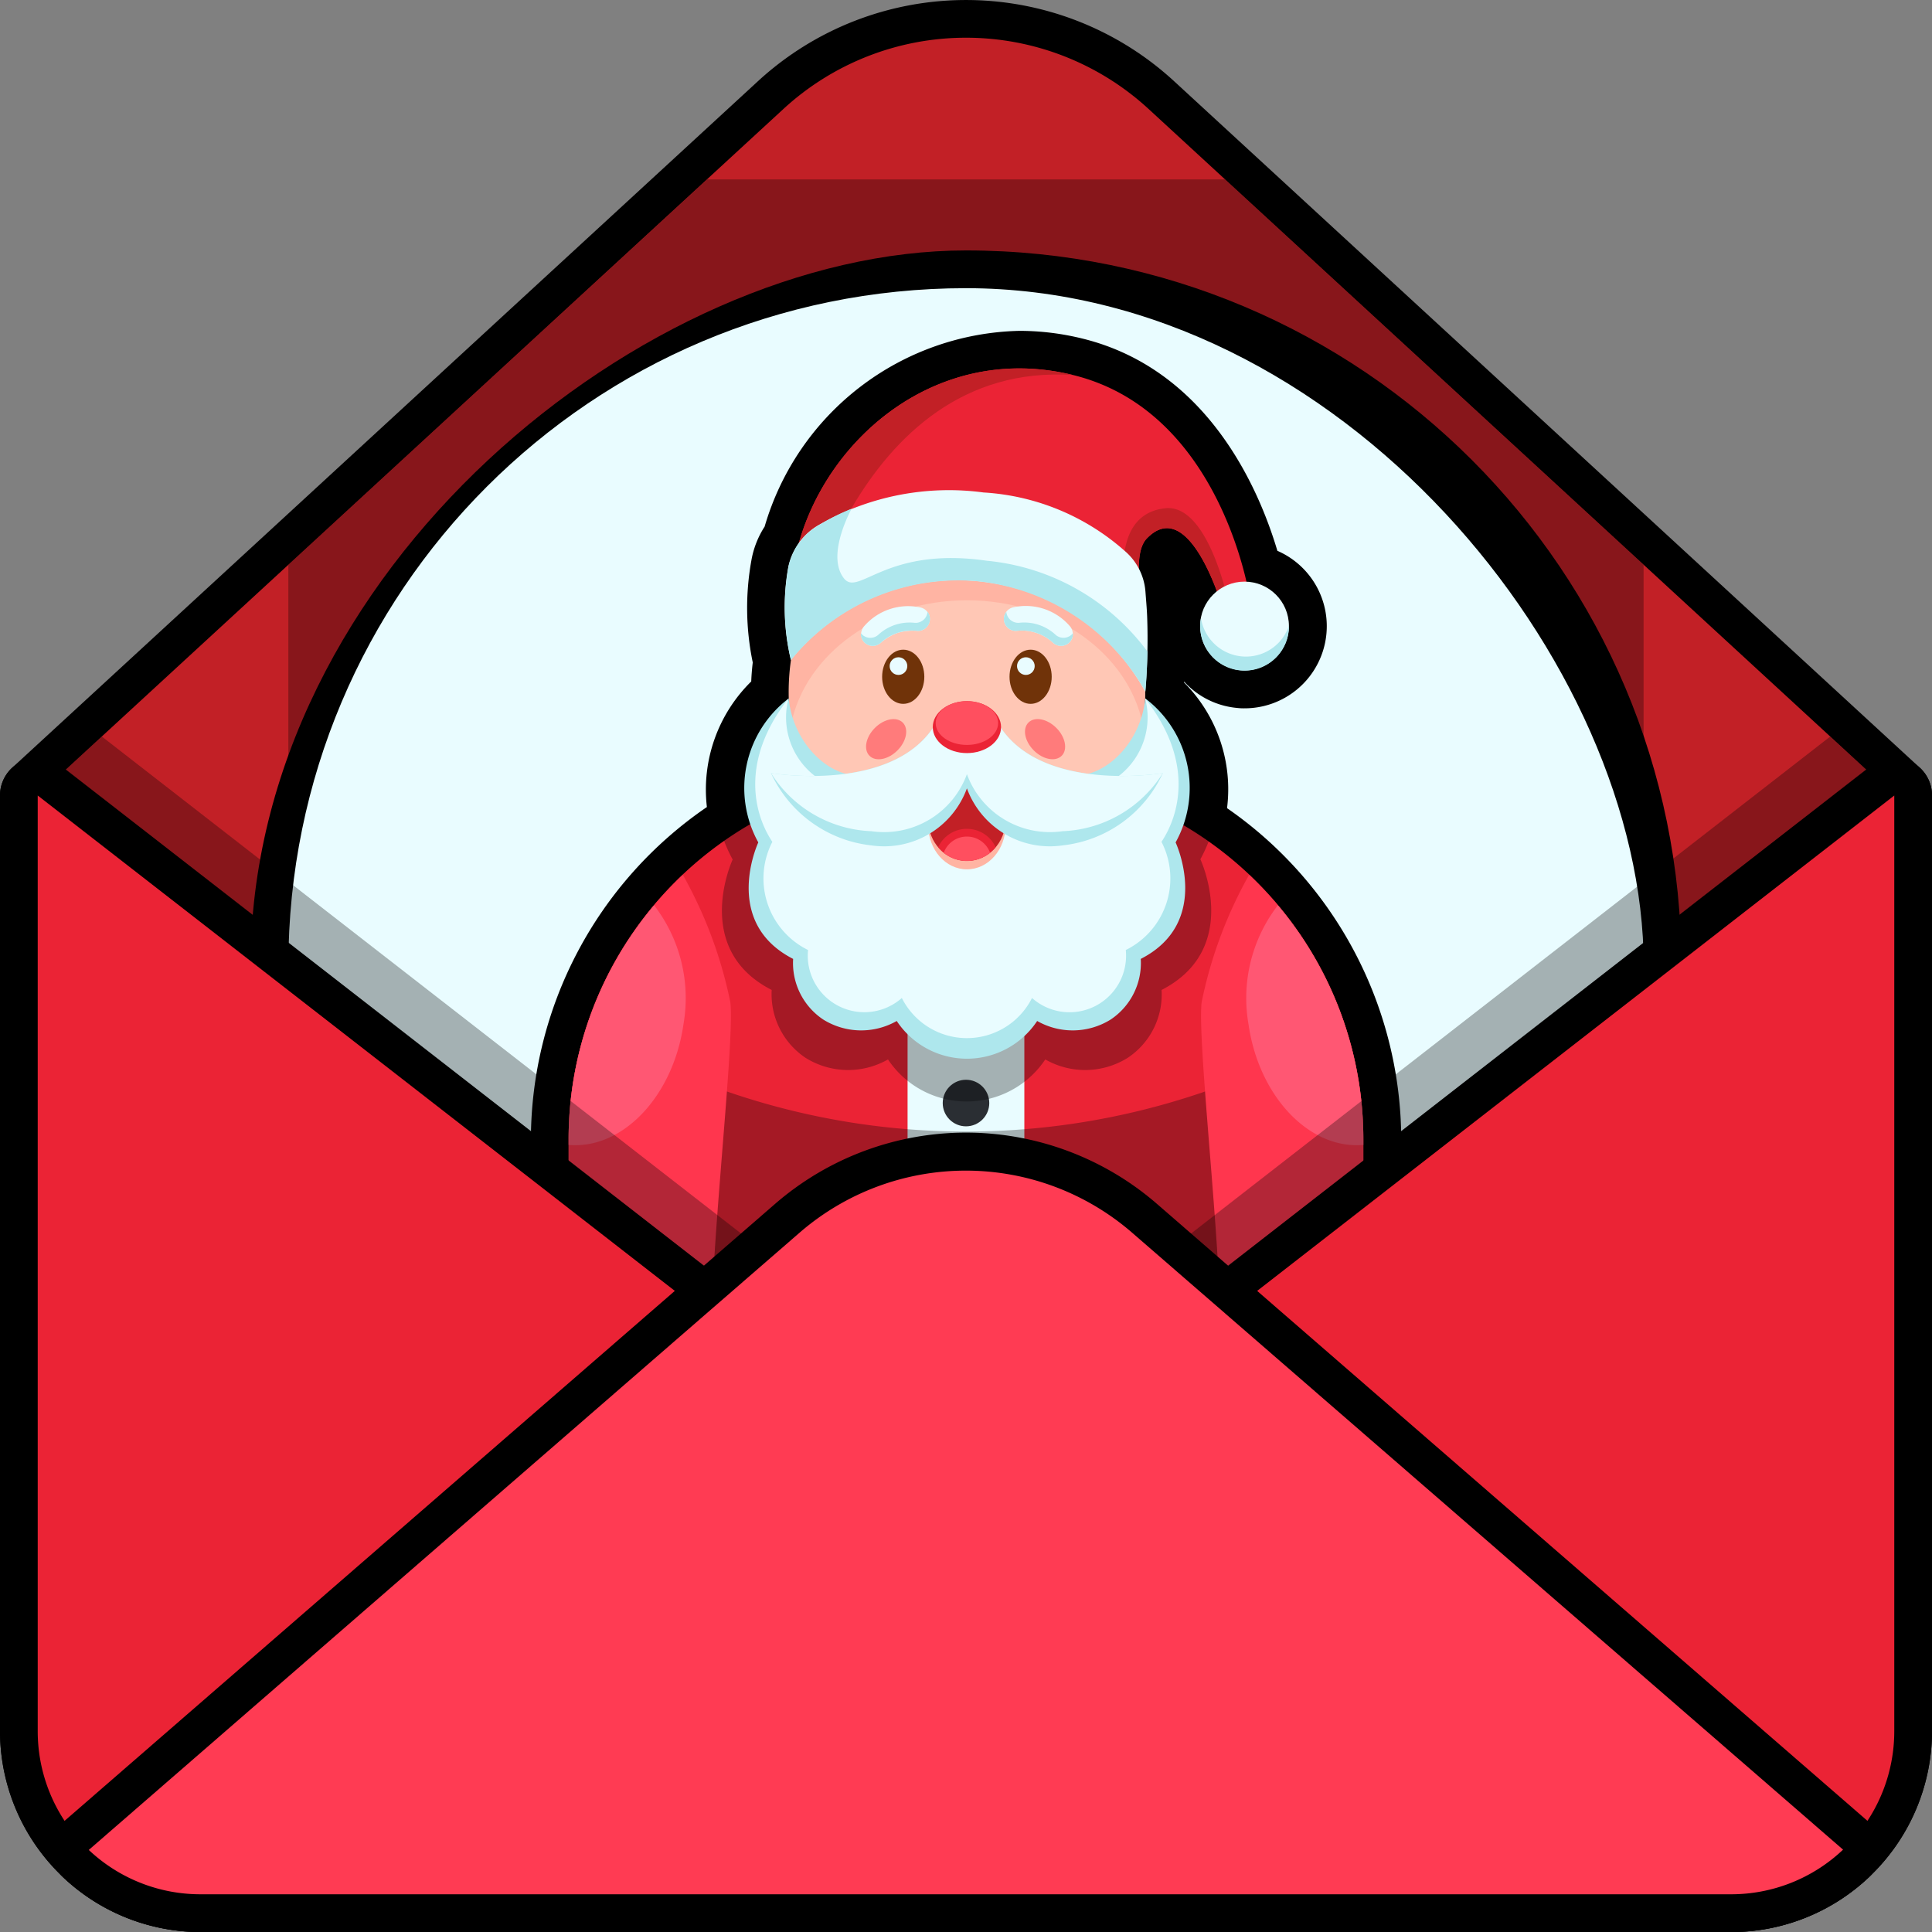
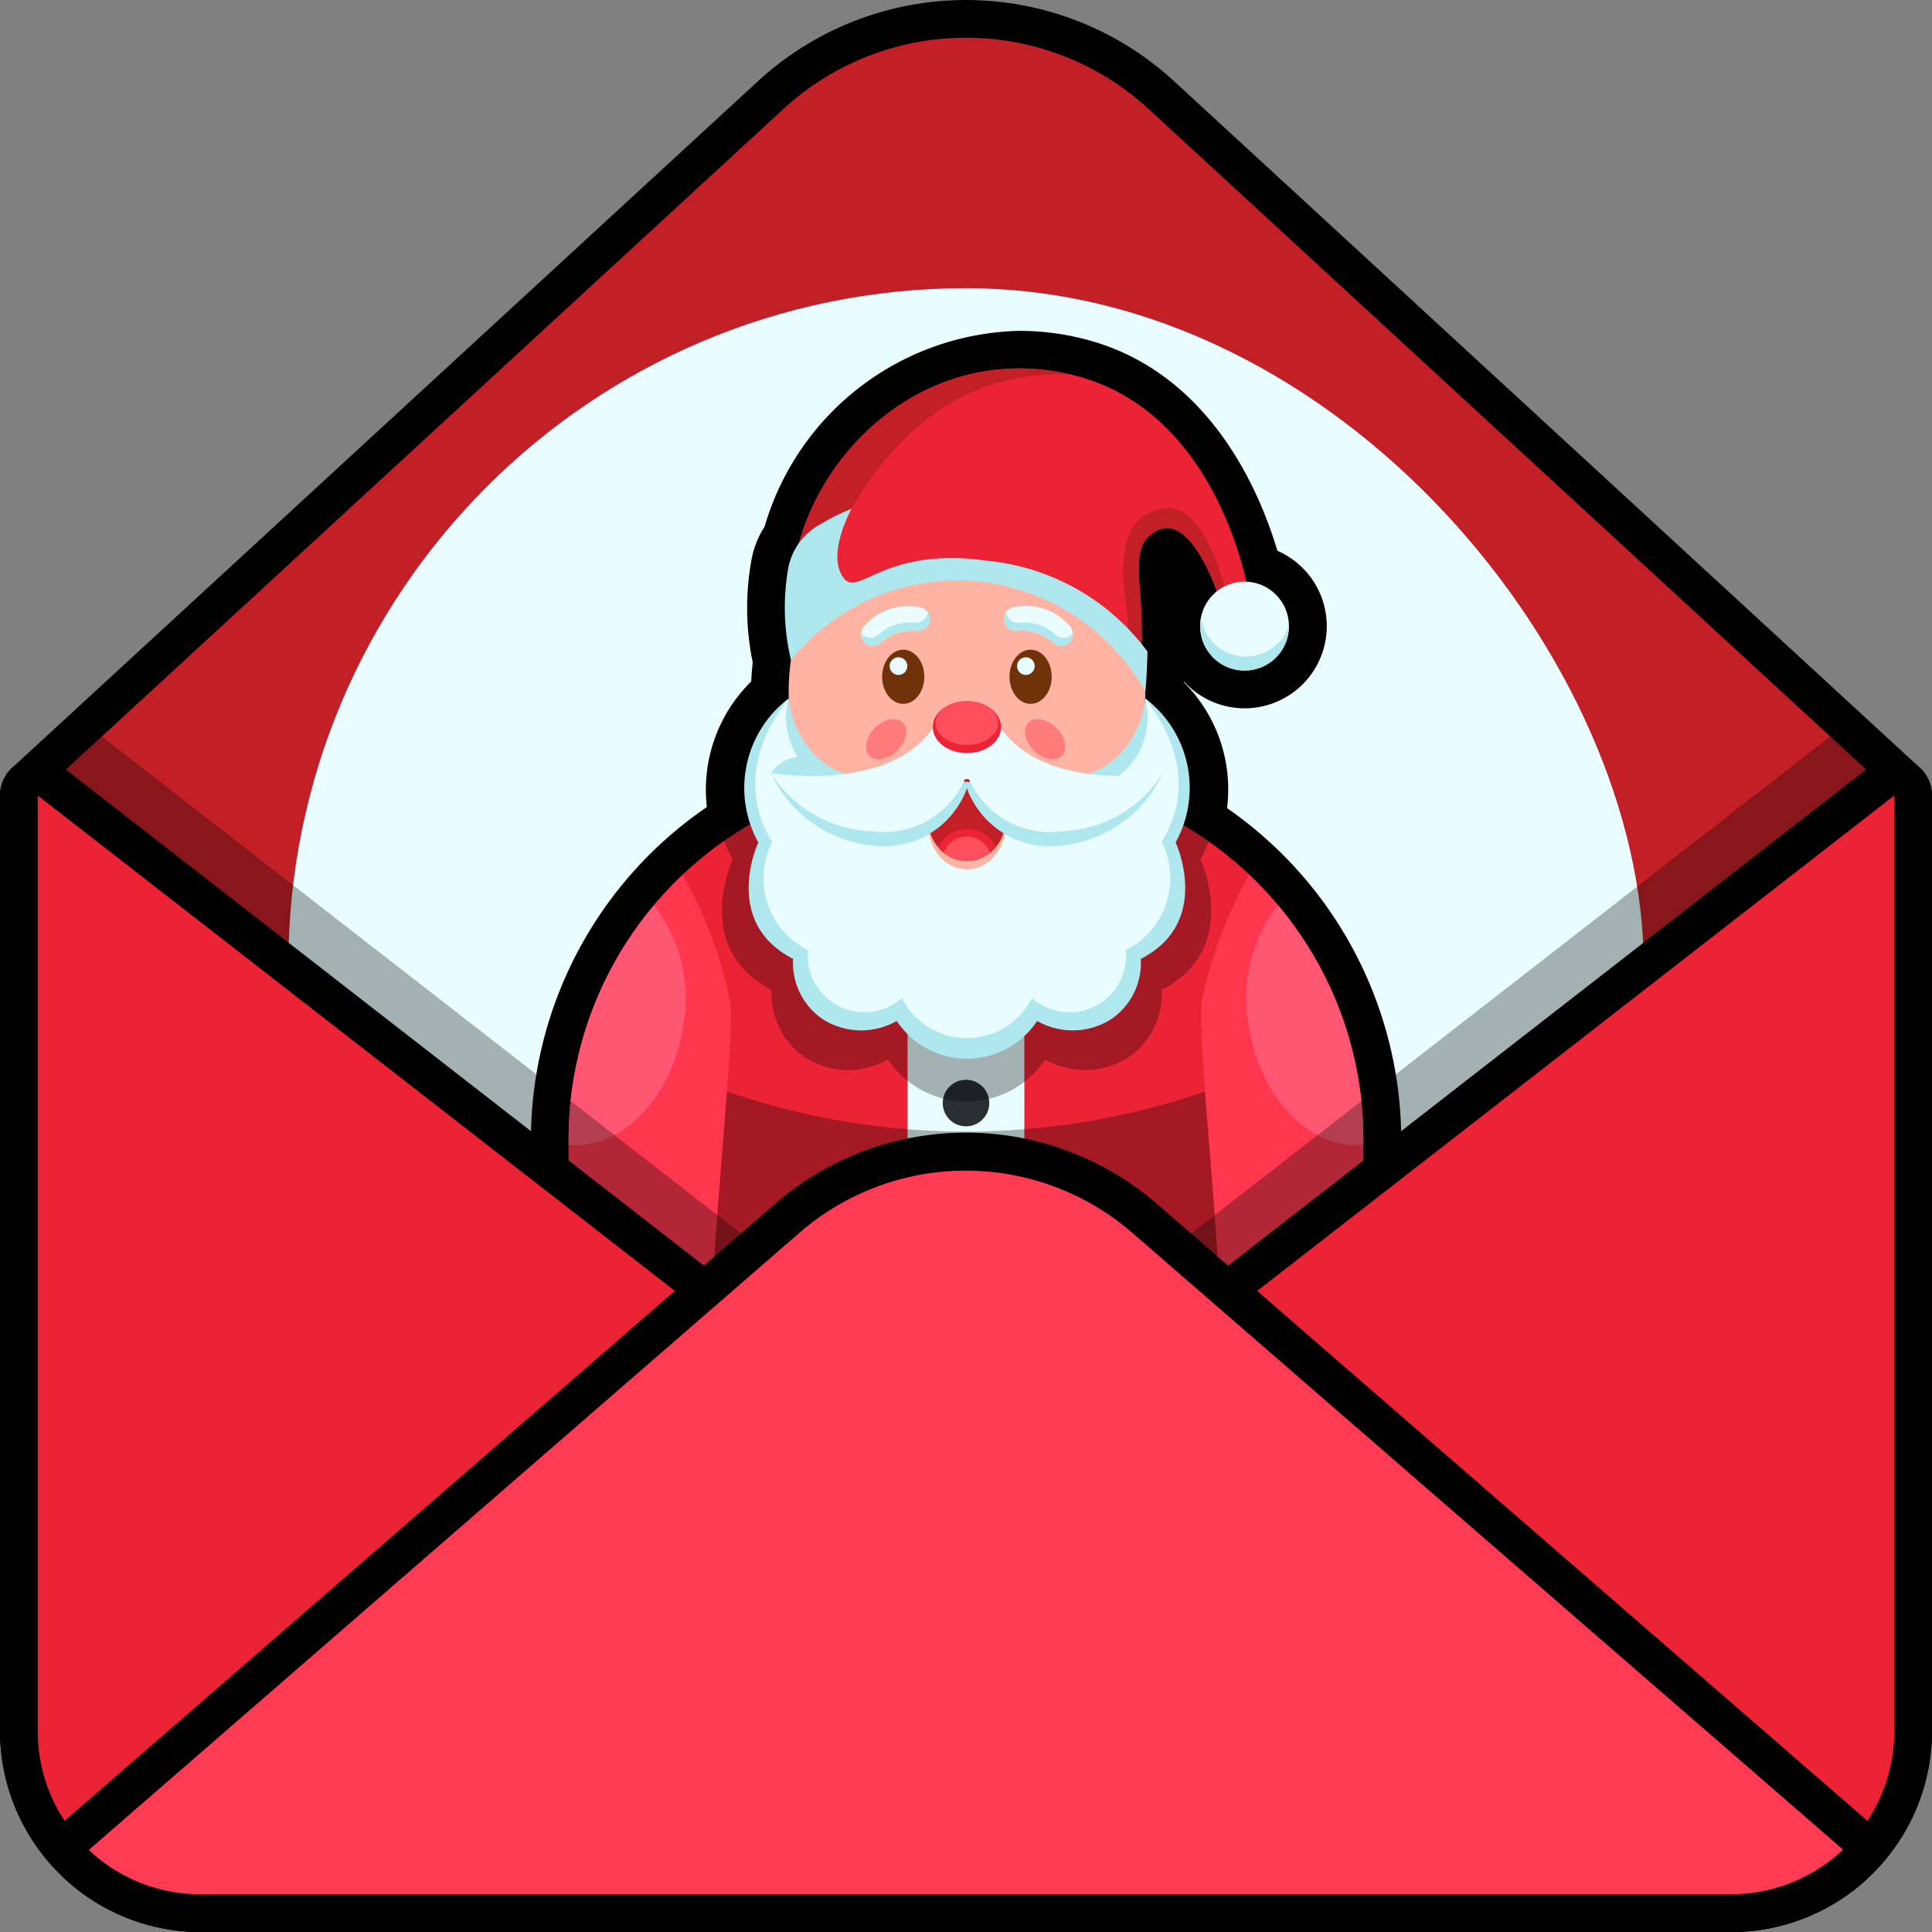
<svg xmlns="http://www.w3.org/2000/svg" width="61" height="61" viewBox="0 0 61 61">
  <rect x="0" y="0" width="61" height="61" fill="#808080" stroke="none" />
  <g id="Layer_2" data-name="Layer 2" transform="translate(0 0.001)">
    <g id="Layer_1" data-name="Layer 1" transform="translate(0 -0.001)">
      <g id="_32.GiftCard" data-name="32.GiftCard" transform="translate(0 0)">
        <path id="Path_1562" data-name="Path 1562" d="M6.343,61A6.35,6.35,0,0,1,0,54.656V25.116a1.191,1.191,0,0,1,.385-.877L23.931,2.563a9.7,9.7,0,0,1,13.139,0L60.616,24.239a1.191,1.191,0,0,1,.385.877v29.54A6.351,6.351,0,0,1,54.657,61Z" transform="translate(0 0.001)" />
        <path id="Path_1563" data-name="Path 1563" d="M10,33.925,33.546,12.248a8.51,8.51,0,0,1,11.526,0L68.618,33.925v29.54a5.152,5.152,0,0,1-5.153,5.153H15.152A5.152,5.152,0,0,1,10,63.465Z" transform="translate(-8.809 -8.809)" fill="#c22026" />
-         <path id="Path_1564" data-name="Path 1564" d="M119.2,59.71V90.33a3.435,3.435,0,0,1-3.435,3.435H79.845A3.435,3.435,0,0,1,76.41,90.33V59.71L89.635,47.54h16.346Z" transform="translate(-67.306 -41.876)" opacity="0.3" />
-         <rect id="Rectangle_1311" data-name="Rectangle 1311" width="45.177" height="45.177" rx="22.589" transform="translate(53.088 7.907) rotate(90)" />
        <rect id="Rectangle_1312" data-name="Rectangle 1312" width="42.794" height="42.794" rx="21.397" transform="translate(9.104 9.099)" fill="#e9fcff" />
        <g id="SantaClaus" transform="translate(16.762 10.443)">
          <path id="Path_1565" data-name="Path 1565" d="M141.881,121.186a1.191,1.191,0,0,1-1.191-1.191v-6.807a12.748,12.748,0,0,1,5.557-10.5,4.786,4.786,0,0,1,1.4-3.965c.008-.2.024-.4.048-.6a8.447,8.447,0,0,1-.044-3.217,2.871,2.871,0,0,1,.419-1.072,8.58,8.58,0,0,1,8.049-6.181,8.315,8.315,0,0,1,1.99.245c3.97.979,5.579,4.778,6.15,6.7a2.594,2.594,0,0,1-1.031,4.973,1.693,1.693,0,0,1-.232-.011,2.577,2.577,0,0,1-1.683-.834.255.255,0,0,1,0,.03,4.771,4.771,0,0,1,1.357,3.967,12.759,12.759,0,0,1,5.5,10.467V120a1.191,1.191,0,0,1-1.191,1.191Z" transform="translate(-140.69 -87.65)" />
          <g id="Body" transform="translate(1.191 14.03)">
            <path id="Path_1566" data-name="Path 1566" d="M162.192,205.41h2.09a11.5,11.5,0,0,1,11.5,11.5v6.813H150.69v-6.812A11.5,11.5,0,0,1,162.192,205.41Z" transform="translate(-150.69 -205.41)" fill="#eb2335" />
            <path id="Path_1567" data-name="Path 1567" d="M240.57,238.32h3.676v8.332H240.57Z" transform="translate(-229.862 -234.399)" fill="#e9fcff" />
            <path id="Path_1568" data-name="Path 1568" d="M240.57,238.32h3.676v14.393H240.57Z" transform="translate(-229.862 -234.399)" fill="#e9fcff" />
            <circle id="Ellipse_5" data-name="Ellipse 5" cx="0.735" cy="0.735" r="0.735" transform="translate(11.812 9.619)" fill="#2a2e33" />
            <path id="Path_1569" data-name="Path 1569" d="M175.784,275.46v6.813H150.69V275.46a11.5,11.5,0,0,1,.571-3.59,23.165,23.165,0,0,0,23.952,0A11.5,11.5,0,0,1,175.784,275.46Z" transform="translate(-150.69 -263.952)" opacity="0.3" />
            <path id="Path_1570" data-name="Path 1570" d="M323.421,240.173v6.813h-4.576c.3-1.643-.693-9.77-.53-11.152a13.83,13.83,0,0,1,1.5-4.023,11.668,11.668,0,0,1,.905.959A11.459,11.459,0,0,1,323.421,240.173Z" transform="translate(-298.328 -228.665)" fill="#ff364e" />
            <path id="Path_1571" data-name="Path 1571" d="M334.08,247.3v.167c-1.7.15-3.3-1.527-3.627-3.813a4.8,4.8,0,0,1,.928-3.753A11.459,11.459,0,0,1,334.08,247.3Z" transform="translate(-308.987 -235.791)" fill="#ff5773" />
            <path id="Path_1572" data-name="Path 1572" d="M150.69,240.173v6.813h4.576c-.3-1.643.693-9.77.53-11.152a13.829,13.829,0,0,0-1.5-4.023,11.676,11.676,0,0,0-.905.959A11.459,11.459,0,0,0,150.69,240.173Z" transform="translate(-150.69 -228.665)" fill="#ff364e" />
            <path id="Path_1573" data-name="Path 1573" d="M150.69,247.3v.167c1.7.15,3.3-1.527,3.627-3.813a4.8,4.8,0,0,0-.928-3.753A11.459,11.459,0,0,0,150.69,247.3Z" transform="translate(-150.69 -235.791)" fill="#ff5773" />
            <path id="Path_1574" data-name="Path 1574" d="M205.254,212.21a2.4,2.4,0,0,1-1.072,2.145,2.538,2.538,0,0,1-2.6.049,2.985,2.985,0,0,1-4.966,0,2.538,2.538,0,0,1-2.6-.049,2.416,2.416,0,0,1-1.072-2.145c-2.547-1.3-1.232-4.118-1.232-4.118a4.721,4.721,0,0,1-.275-.6,11.445,11.445,0,0,1,6.58-2.067h2.09a11.446,11.446,0,0,1,6.635,2.093,4.952,4.952,0,0,1-.263.566S207.8,210.905,205.254,212.21Z" transform="translate(-186.532 -205.427)" opacity="0.3" />
          </g>
          <g id="Head" transform="translate(6.701 1.189)">
            <g id="Face" transform="translate(1.438 5.751)">
              <path id="Path_1575" data-name="Path 1575" d="M220.259,150.381c0,3.517-2.521,3.471-5.631,3.471s-5.628.043-5.628-3.471a7.121,7.121,0,0,1,.312-2.1s1.3-2.383,5.318-2.383,5.318,2.383,5.318,2.383A7.121,7.121,0,0,1,220.259,150.381Z" transform="translate(-209 -145.9)" fill="#ffb4a3" />
-               <path id="Path_1576" data-name="Path 1576" d="M220.759,162.99c-.455,2.514-2.768,2.47-5.55,2.47s-5.092.039-5.55-2.47c.455-2.221,2.766-3.91,5.55-3.91S220.3,160.769,220.759,162.99Z" transform="translate(-209.581 -157.51)" fill="#ffc7b5" />
            </g>
            <g id="Beard" transform="translate(0 10.416)">
              <path id="Path_1577" data-name="Path 1577" d="M210.587,189.6s1.175,2.513-1.1,3.678a2.143,2.143,0,0,1-.953,1.916,2.266,2.266,0,0,1-2.318.044,2.659,2.659,0,0,1-4.434,0,2.266,2.266,0,0,1-2.318-.044,2.143,2.143,0,0,1-.953-1.916c-2.276-1.165-1.1-3.678-1.1-3.678a3.552,3.552,0,0,1,.96-4.546c.166,1.719,1.835,3,2.969,2.173a5.056,5.056,0,0,1,5.321,0c1.133.827,2.8-.454,2.969-2.173A3.548,3.548,0,0,1,210.587,189.6Z" transform="translate(-196.932 -185.05)" fill="#aee7ed" />
              <path id="Path_1578" data-name="Path 1578" d="M212.968,189.617a2.519,2.519,0,0,1-1.127,3.415,1.785,1.785,0,0,1-2.961,1.515,2.3,2.3,0,0,1-4.11,0,1.786,1.786,0,0,1-2.961-1.515,2.518,2.518,0,0,1-1.127-3.415c-.566-.846-1.046-2.54.51-4.527a2.338,2.338,0,0,0,2.187,2.933,1.825,1.825,0,0,0,1.082-.357,4.554,4.554,0,0,1,4.723,0,1.825,1.825,0,0,0,1.082.357,2.339,2.339,0,0,0,2.187-2.933C214.014,187.077,213.533,188.773,212.968,189.617Z" transform="translate(-199.759 -185.085)" fill="#e9fcff" />
            </g>
            <g id="Mouth" transform="translate(5.845 12.966)">
              <ellipse id="Ellipse_6" data-name="Ellipse 6" cx="1.221" cy="1.39" rx="1.221" ry="1.39" transform="translate(0 0.07)" fill="#ffb4a3" />
              <ellipse id="Ellipse_7" data-name="Ellipse 7" cx="1.221" cy="1.291" rx="1.221" ry="1.291" fill="#c22026" />
              <path id="Path_1579" data-name="Path 1579" d="M250.435,220.274a1.172,1.172,0,0,1-1.815,0,1,1,0,0,1,1.815,0Z" transform="translate(-248.307 -218.123)" fill="#eb2335" />
              <path id="Path_1580" data-name="Path 1580" d="M251.555,222.2a1.168,1.168,0,0,1-1.465,0,.779.779,0,0,1,1.465,0Z" transform="translate(-249.602 -219.871)" fill="#ff4f5f" />
            </g>
            <g id="Mustache" transform="translate(0.88 10.66)">
-               <path id="Path_1581" data-name="Path 1581" d="M216.692,189.217a3.958,3.958,0,0,1-3.166,2.283,2.788,2.788,0,0,1-3.02-1.8,2.784,2.784,0,0,1-3.018,1.8,3.964,3.964,0,0,1-3.168-2.283s3.922.667,5.222-1.6a1.159,1.159,0,0,1,1.93,0C212.77,189.884,216.692,189.217,216.692,189.217Z" transform="translate(-204.32 -187.1)" fill="#aee7ed" />
+               <path id="Path_1581" data-name="Path 1581" d="M216.692,189.217a3.958,3.958,0,0,1-3.166,2.283,2.788,2.788,0,0,1-3.02-1.8,2.784,2.784,0,0,1-3.018,1.8,3.964,3.964,0,0,1-3.168-2.283a1.159,1.159,0,0,1,1.93,0C212.77,189.884,216.692,189.217,216.692,189.217Z" transform="translate(-204.32 -187.1)" fill="#aee7ed" />
              <path id="Path_1582" data-name="Path 1582" d="M216.692,189.217a3.917,3.917,0,0,1-3.166,1.835,2.79,2.79,0,0,1-3.02-1.8,2.787,2.787,0,0,1-3.018,1.8,3.923,3.923,0,0,1-3.168-1.835s3.922.667,5.222-1.6a1.159,1.159,0,0,1,1.93,0C212.77,189.884,216.692,189.217,216.692,189.217Z" transform="translate(-204.32 -187.1)" fill="#e9fcff" />
            </g>
            <g id="Nose" transform="translate(5.988 10.506)">
              <ellipse id="Ellipse_8" data-name="Ellipse 8" cx="1.078" cy="0.82" rx="1.078" ry="0.82" fill="#eb2335" />
              <ellipse id="Ellipse_9" data-name="Ellipse 9" cx="0.986" cy="0.691" rx="0.986" ry="0.691" transform="translate(0.092)" fill="#ff4f5f" />
            </g>
            <g id="Hat" transform="translate(1.312)">
              <path id="Path_1583" data-name="Path 1583" d="M209.675,106.513a6.757,6.757,0,0,1,10.834.963,15.611,15.611,0,0,0,.057-2.117c-.029-.834-.245-1.931.174-2.364,1.357-1.4,2.391,2.2,2.391,2.2l.857-.316s-.866-5.881-5.566-7.04C212.884,96.473,208.517,102,209.675,106.513Z" transform="translate(-209.304 -97.627)" fill="#eb2335" />
              <path id="Path_1584" data-name="Path 1584" d="M301.022,137.745l-.21.076s-1.034-3.6-2.392-2.2c-.418.432-.2,1.529-.174,2.363a15.161,15.161,0,0,1-.057,2.118,5.527,5.527,0,0,0-.428-.665,7.662,7.662,0,0,0,0-1.832c-.216-1.351-.1-2.789,1.241-2.936C300.256,134.536,300.892,137.146,301.022,137.745Z" transform="translate(-286.985 -130.254)" fill="#c22026" />
              <path id="Path_1585" data-name="Path 1585" d="M218.418,97.839c-6.948-.477-8.744,8.675-8.744,8.675C208.517,102,212.884,96.473,218.418,97.839Z" transform="translate(-209.304 -97.628)" fill="#c22026" />
-               <path id="Path_1586" data-name="Path 1586" d="M219.33,136.516a6.757,6.757,0,0,0-11.19-1,7.164,7.164,0,0,1-.079-2.944,2,2,0,0,1,1.008-1.343,8.226,8.226,0,0,1,5.154-1,7.379,7.379,0,0,1,4.462,1.848,1.873,1.873,0,0,1,.651,1.287c.02.27.045.543.054.792A19.271,19.271,0,0,1,219.33,136.516Z" transform="translate(-207.945 -126.312)" fill="#e9fcff" />
              <path id="Path_1587" data-name="Path 1587" d="M219.4,139.339c-.016.751-.066,1.262-.066,1.262a6.89,6.89,0,0,0-5.343-3.487,6.816,6.816,0,0,0-5.847,2.492,7.164,7.164,0,0,1-.079-2.944,2,2,0,0,1,1.008-1.343,6.806,6.806,0,0,1,.983-.49c-.191.365-.746,1.558-.238,2.2.465.584,1.319-1.023,4.511-.558A7.146,7.146,0,0,1,219.4,139.339Z" transform="translate(-207.945 -130.398)" fill="#aee7ed" />
              <circle id="Ellipse_10" data-name="Ellipse 10" cx="1.402" cy="1.402" r="1.402" transform="translate(13.117 6.732)" fill="#e9fcff" />
              <path id="Path_1588" data-name="Path 1588" d="M320.85,164.164a1.4,1.4,0,1,1-2.791-.249,1.259,1.259,0,0,1,.019-.135,1.436,1.436,0,0,0,2.777.248A1.293,1.293,0,0,1,320.85,164.164Z" transform="translate(-304.934 -155.898)" fill="#aee7ed" />
            </g>
            <g id="Eyes" transform="translate(4.389 8.881)">
              <g id="EyeLeft" transform="translate(4.022)">
                <ellipse id="Ellipse_11" data-name="Ellipse 11" cx="0.666" cy="0.855" rx="0.666" ry="0.855" fill="#703309" />
                <circle id="Ellipse_12" data-name="Ellipse 12" cx="0.279" cy="0.279" r="0.279" transform="translate(0.237 0.239)" fill="#e9fcff" />
              </g>
              <g id="EyeLeft-2" data-name="EyeLeft">
                <ellipse id="Ellipse_13" data-name="Ellipse 13" cx="0.666" cy="0.855" rx="0.666" ry="0.855" fill="#703309" />
                <circle id="Ellipse_14" data-name="Ellipse 14" cx="0.279" cy="0.279" r="0.279" transform="translate(0.237 0.239)" fill="#e9fcff" />
              </g>
            </g>
            <g id="BlurMesh" transform="translate(3.635 10.826)">
              <ellipse id="Ellipse_15" data-name="Ellipse 15" cx="0.503" cy="0.742" rx="0.503" ry="0.742" transform="translate(5.018 0.711) rotate(-45)" fill="#ff7b7b" />
              <ellipse id="Ellipse_16" data-name="Ellipse 16" cx="0.742" cy="0.503" rx="0.742" ry="0.503" transform="translate(0 1.05) rotate(-45)" fill="#ff7b7b" />
            </g>
            <g id="Eyebrows" transform="translate(3.714 7.499)">
              <g id="EyebrowLeft" transform="translate(4.523)">
                <path id="Path_1589" data-name="Path 1589" d="M268.23,161.577a.376.376,0,0,1-.6.168,1.455,1.455,0,0,0-1.162-.385.376.376,0,0,1-.111-.741,1.837,1.837,0,0,1,1.8.6.379.379,0,0,1,.069.357Z" transform="translate(-266.072 -160.573)" fill="#e9fcff" />
                <path id="Path_1590" data-name="Path 1590" d="M268.23,162.94a.376.376,0,0,1-.6.168,1.455,1.455,0,0,0-1.162-.385.376.376,0,0,1-.381-.493.4.4,0,0,1,.058-.11.378.378,0,0,0,.4.349,1.455,1.455,0,0,1,1.162.385.378.378,0,0,0,.542-.058A.375.375,0,0,1,268.23,162.94Z" transform="translate(-266.072 -161.936)" fill="#aee7ed" />
              </g>
              <g id="EyebrowRight" transform="translate(0 0.005)">
                <path id="Path_1591" data-name="Path 1591" d="M228.149,161.612a.376.376,0,0,0,.6.168,1.723,1.723,0,0,1,.539-.32,1.751,1.751,0,0,1,.623-.064.374.374,0,0,0,.113-.736,1.837,1.837,0,0,0-1.8.6.379.379,0,0,0-.069.357Z" transform="translate(-228.126 -160.613)" fill="#e9fcff" />
                <path id="Path_1592" data-name="Path 1592" d="M228.13,162.94a.376.376,0,0,0,.6.168,1.455,1.455,0,0,1,1.162-.385.376.376,0,0,0,.381-.493.4.4,0,0,0-.058-.11.378.378,0,0,1-.4.349,1.455,1.455,0,0,0-1.162.385.378.378,0,0,1-.542-.058A.375.375,0,0,0,228.13,162.94Z" transform="translate(-228.107 -161.94)" fill="#aee7ed" />
              </g>
            </g>
          </g>
        </g>
        <path id="Path_1593" data-name="Path 1593" d="M312.941,197.051v29.536a5.152,5.152,0,0,1-5.152,5.156h-4.455L287.37,213.5l23.546-18.308Z" transform="translate(-253.132 -171.935)" opacity="0.3" />
        <path id="Path_1594" data-name="Path 1594" d="M35.568,213.494l-15.961,18.25H15.152A5.152,5.152,0,0,1,10,226.587V197.051l2.025-1.861Z" transform="translate(-8.809 -171.935)" opacity="0.3" />
        <path id="Path_1595" data-name="Path 1595" d="M294.558,237.888a1.191,1.191,0,0,1-.81-.318l-15.96-14.813a1.191,1.191,0,0,1,.08-1.813l25.567-19.88a1.191,1.191,0,0,1,1.923.941V231.54a6.351,6.351,0,0,1-6.343,6.348Z" transform="translate(-244.357 -176.888)" />
        <path id="Path_1596" data-name="Path 1596" d="M312.968,210.82,287.4,230.7l15.96,14.815h4.456a5.152,5.152,0,0,0,5.152-5.156Z" transform="translate(-253.159 -185.703)" fill="#eb2335" />
        <path id="Path_1597" data-name="Path 1597" d="M6.343,237.888A6.351,6.351,0,0,1,0,231.54V202.005a1.191,1.191,0,0,1,1.923-.941l25.567,19.878a1.191,1.191,0,0,1,.08,1.816L11.6,237.568a1.191,1.191,0,0,1-.81.318Z" transform="translate(0 -176.888)" />
        <path id="Path_1598" data-name="Path 1598" d="M10,210.82,35.568,230.7l-15.96,14.815H15.152A5.152,5.152,0,0,1,10,240.355Z" transform="translate(-8.809 -185.703)" fill="#eb2335" />
        <path id="Path_1599" data-name="Path 1599" d="M18.274,325.4a6.314,6.314,0,0,1-4.352-1.73,1.191,1.191,0,0,1,.035-1.77L33.417,305l2.979-2.585a9.2,9.2,0,0,1,12.071,0L70.906,321.9a1.191,1.191,0,0,1,.037,1.766,6.315,6.315,0,0,1-4.356,1.735Z" transform="translate(-11.931 -264.398)" />
        <path id="Path_1600" data-name="Path 1600" d="M78.954,331.608a5.134,5.134,0,0,1-3.536,1.409H27.1a5.135,5.135,0,0,1-3.535-1.4l19.459-16.9,2.979-2.585a8.012,8.012,0,0,1,10.508,0l2.979,2.585Z" transform="translate(-20.762 -273.208)" fill="#ff3b53" />
      </g>
    </g>
  </g>
</svg>